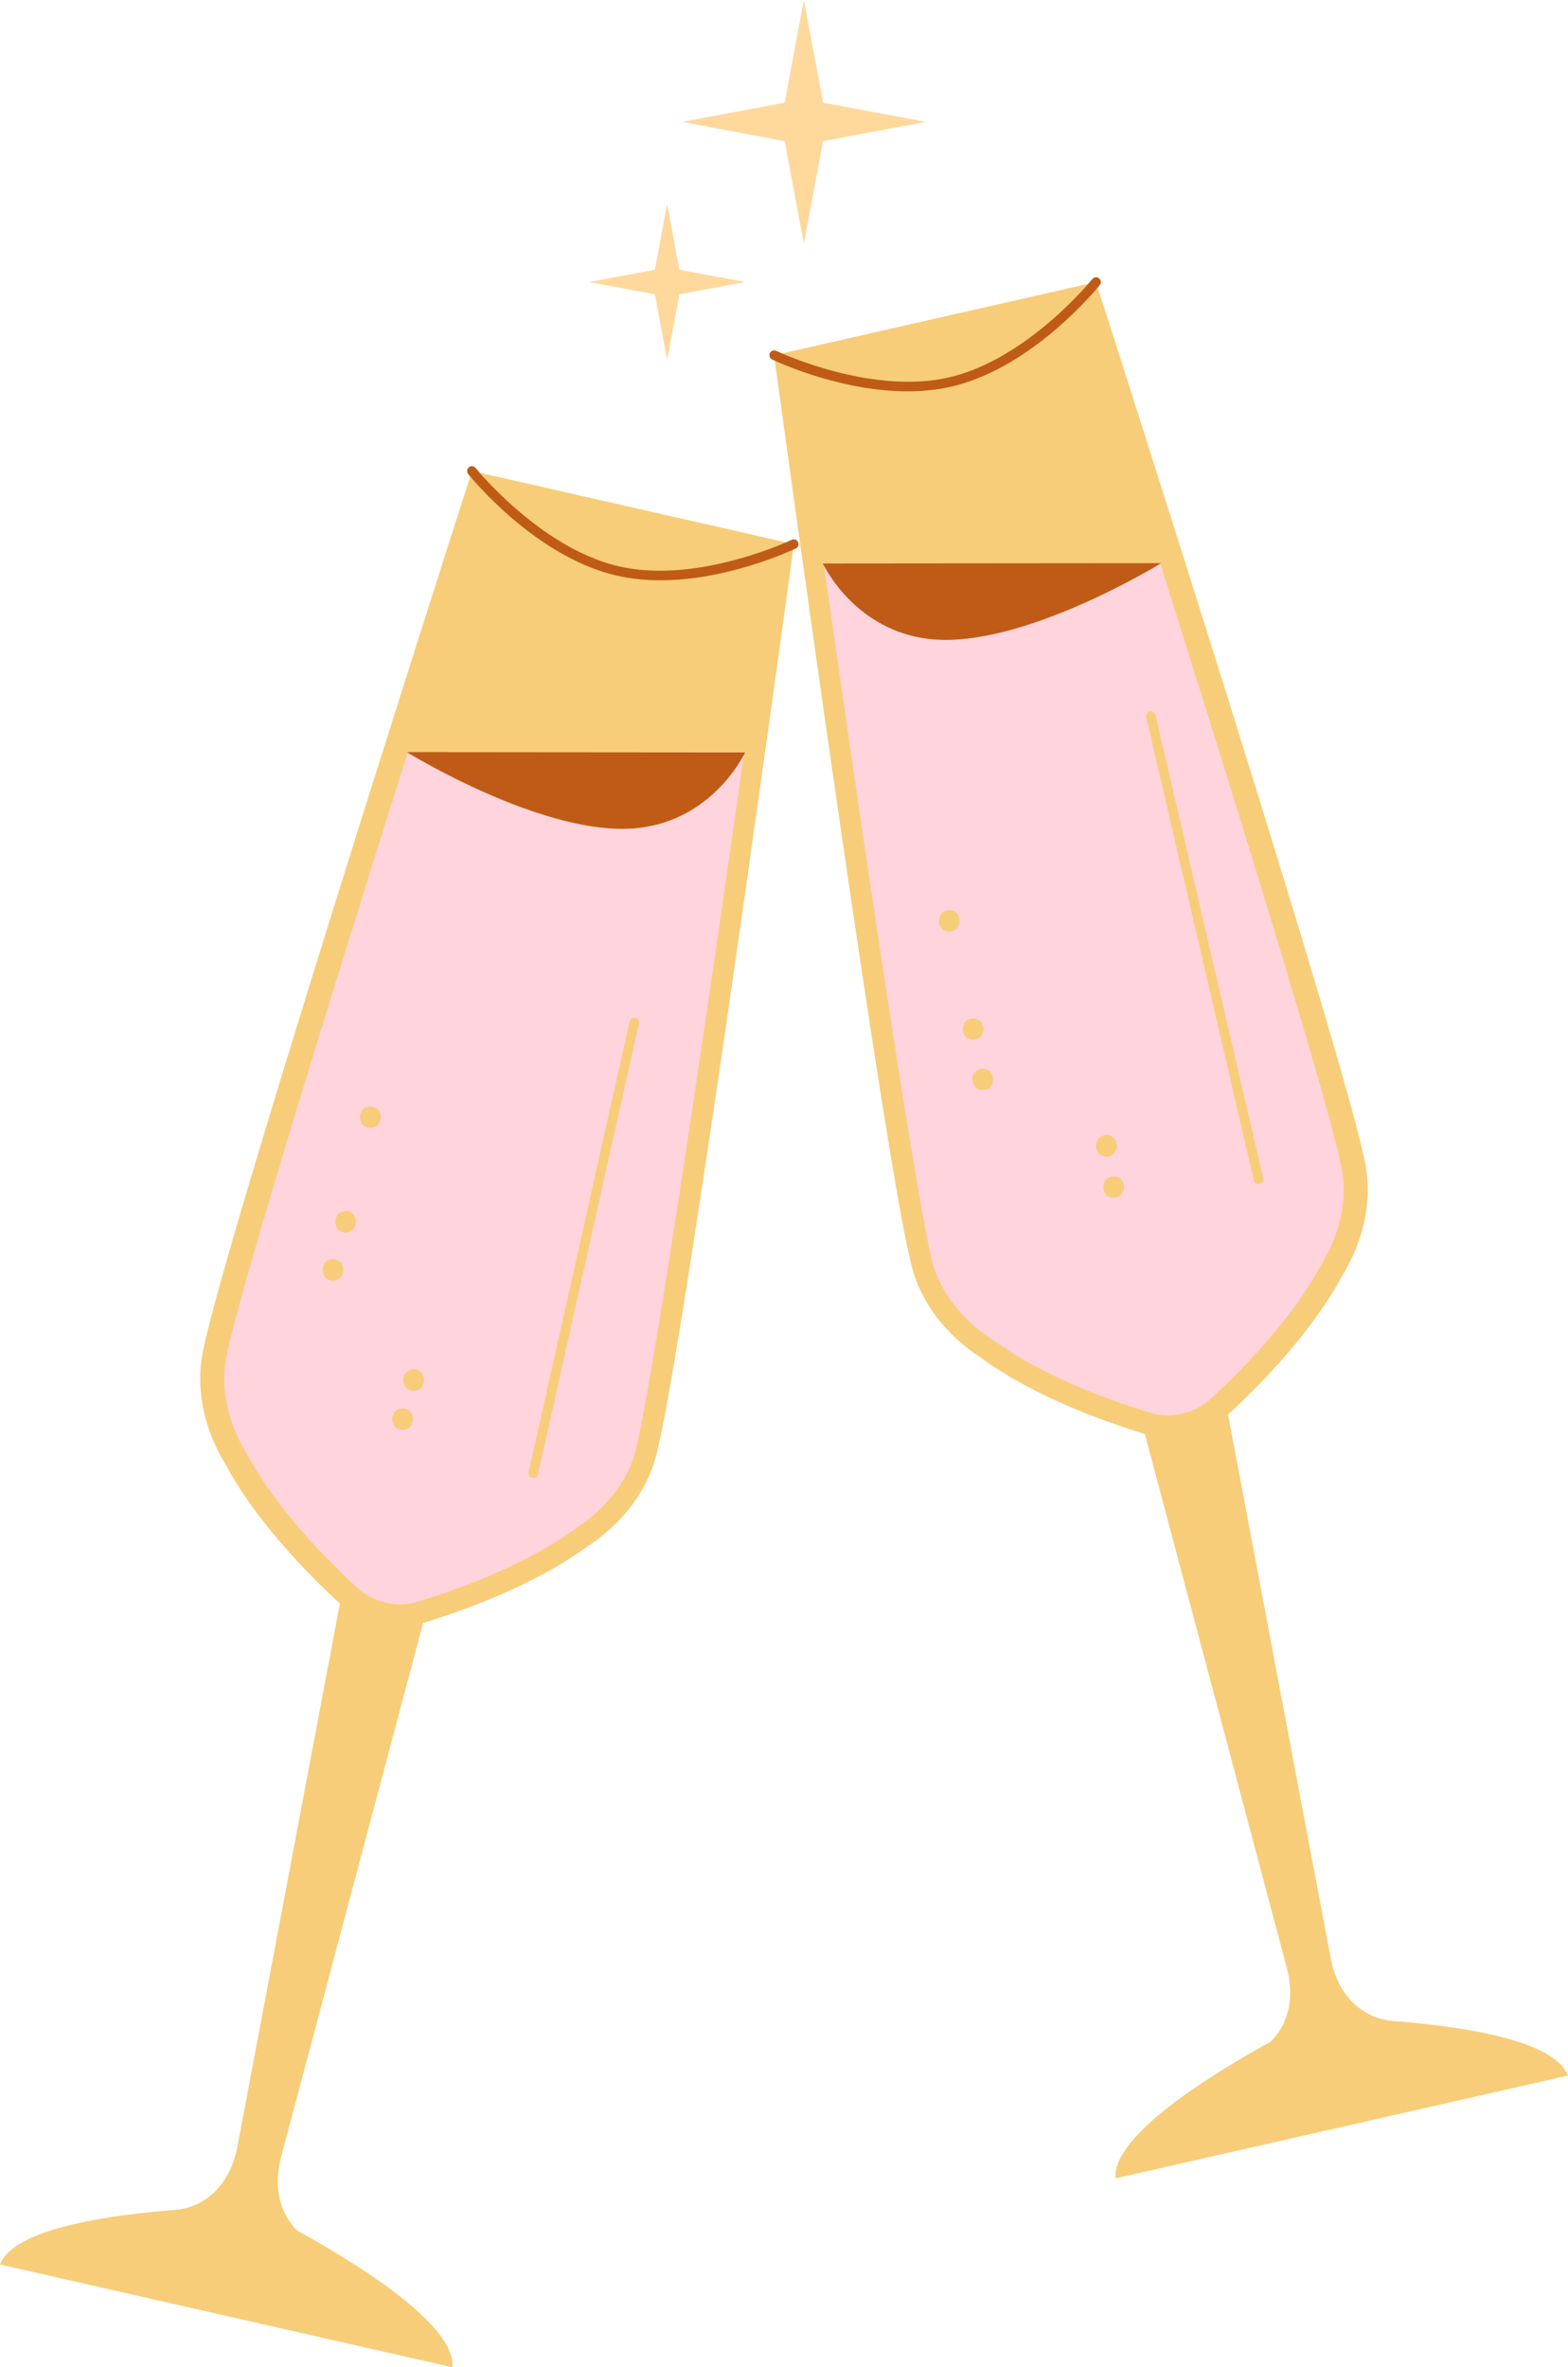
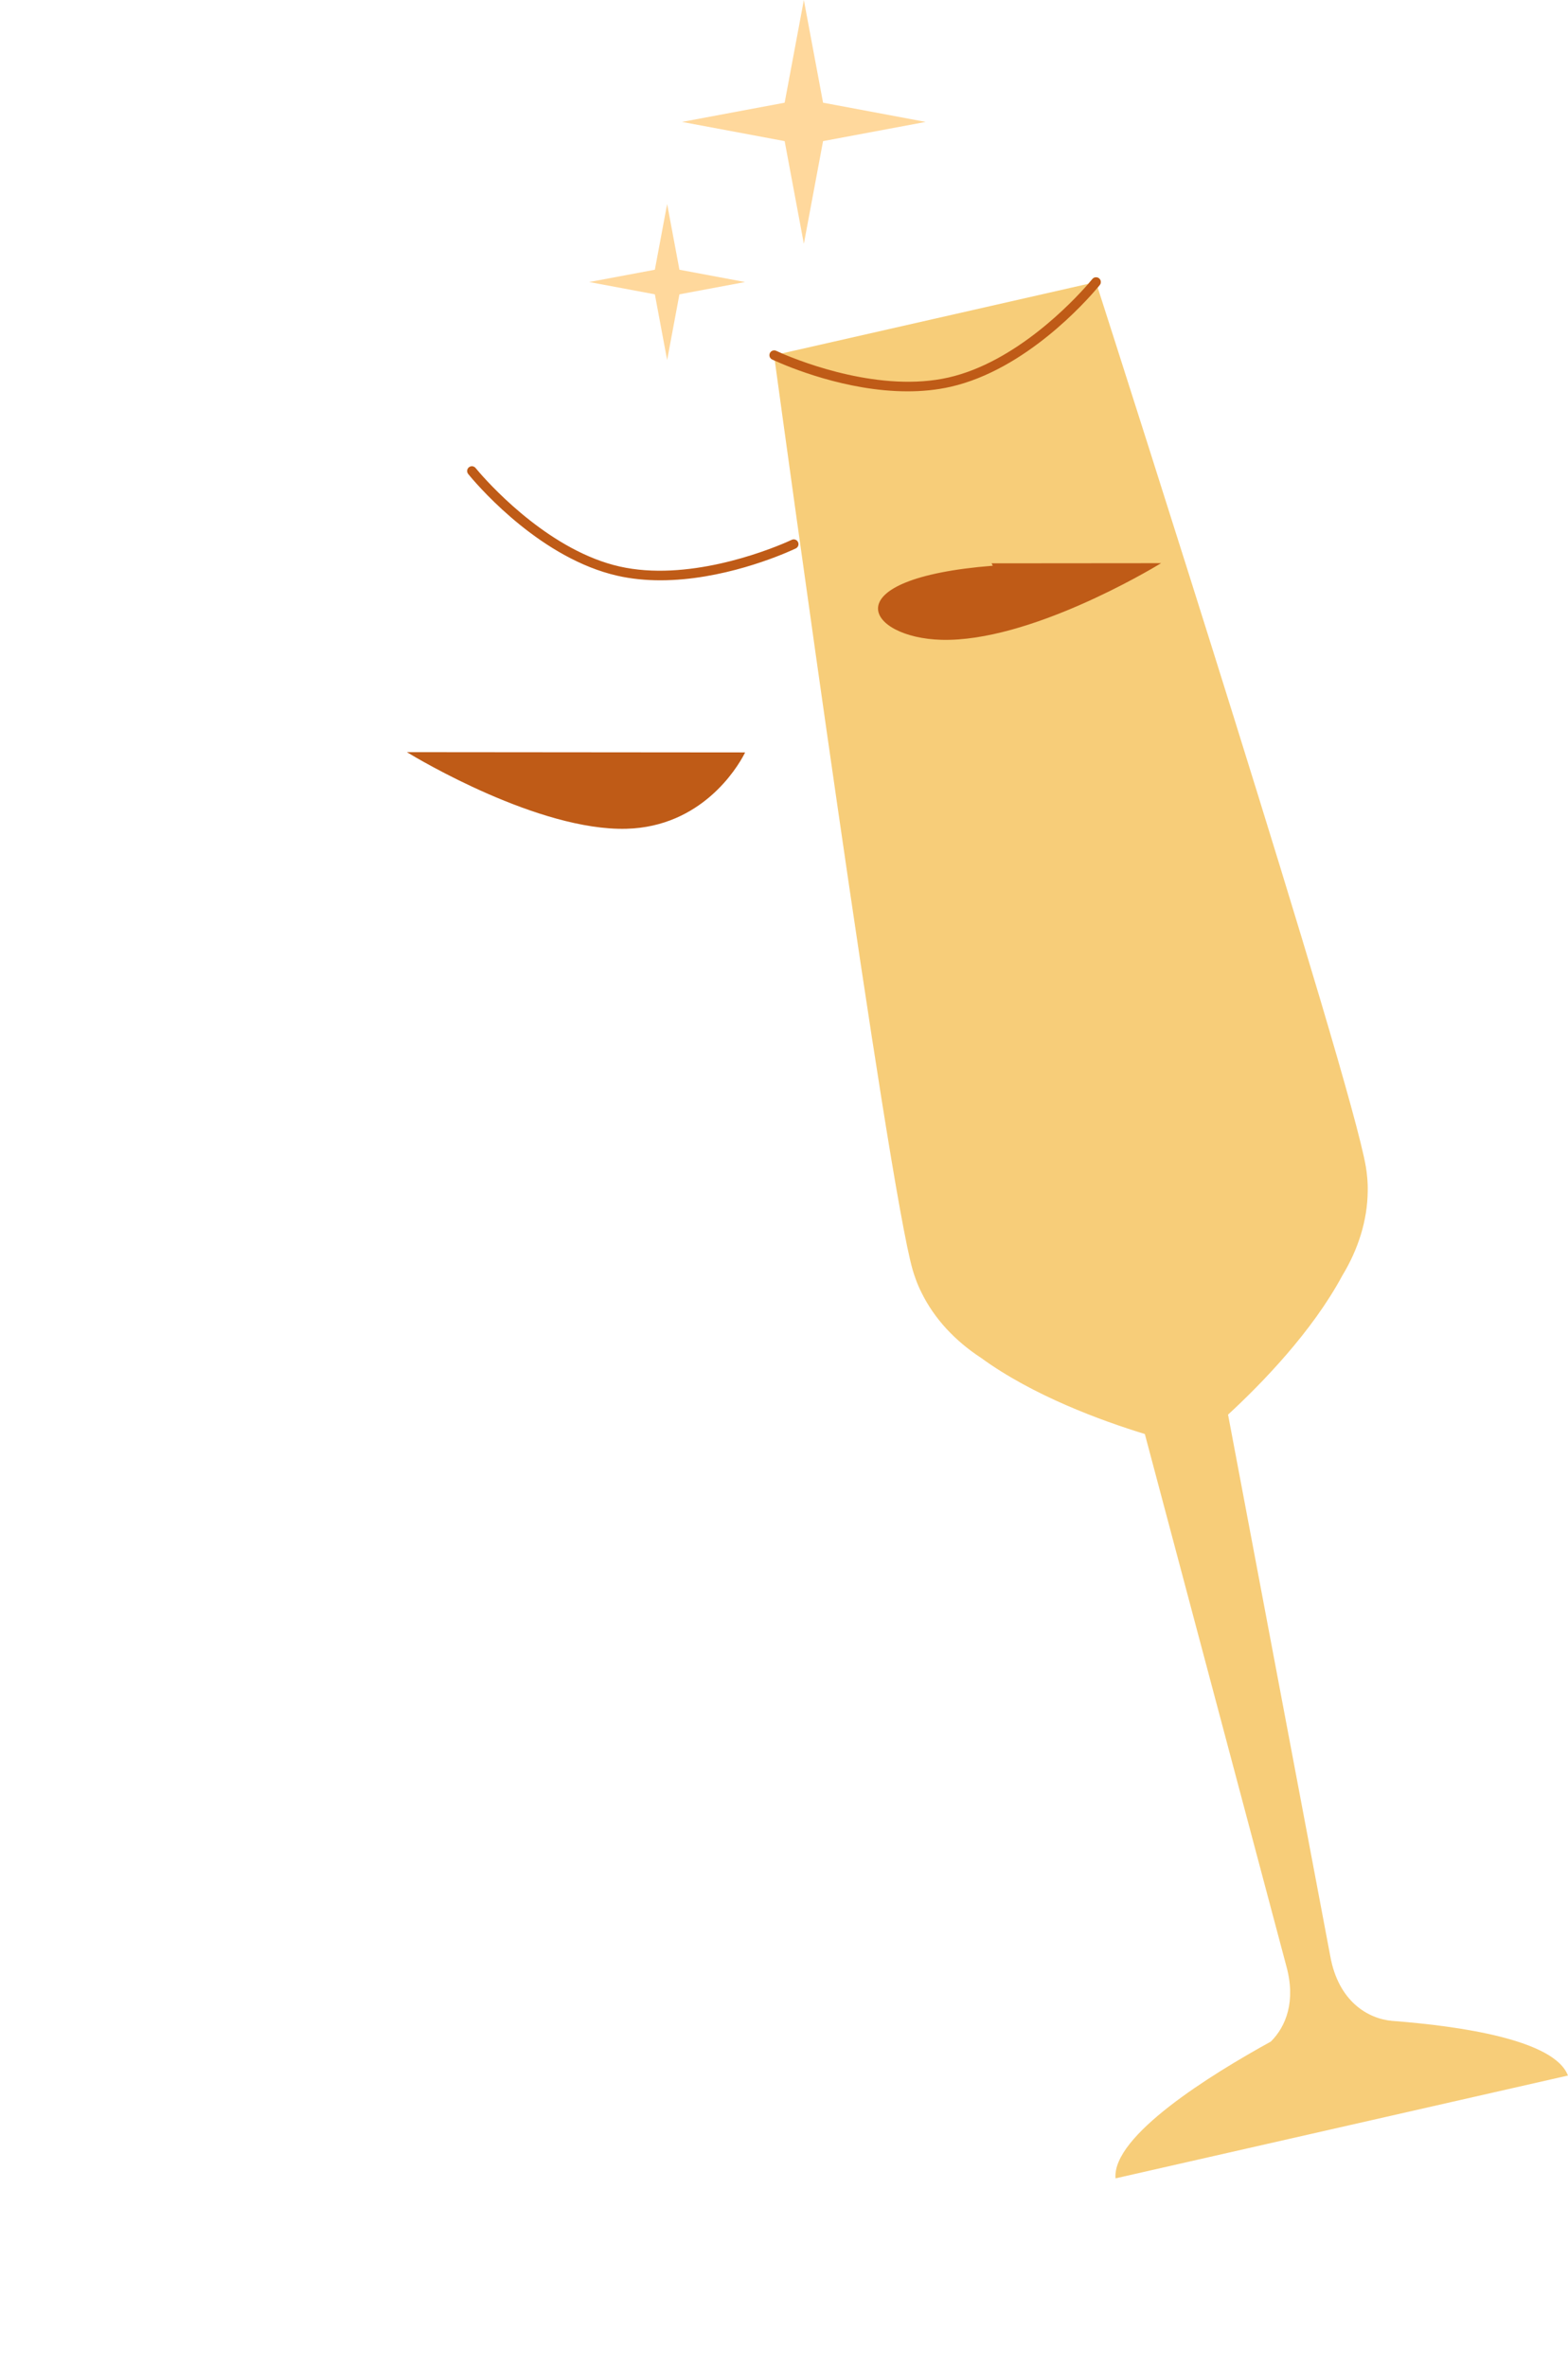
<svg xmlns="http://www.w3.org/2000/svg" fill="#000000" height="498.1" preserveAspectRatio="xMidYMid meet" version="1" viewBox="0.0 0.0 330.1 498.1" width="330.1" zoomAndPan="magnify">
  <g fill="#f7cd79" id="change1_1">
    <path d="M293.061,425.223c-5.071-0.45-11.318-4.084-13.02-13.678l-21.508-113.884 c7.109-6.555,17.689-17.437,24.035-29.22c3.393-5.595,5.305-11.673,5.366-17.766c0.022-1.063-0.017-2.12-0.131-3.168 c-0.064-0.66-0.146-1.319-0.256-1.976C284.4,226.648,235.803,75.166,231.09,60.496c0,0,0.001-0.001,0.001-0.001 c0.233-0.278,0.385-0.464,0.433-0.525c0.346-0.431,0.276-1.061-0.155-1.406c-0.431-0.346-1.061-0.274-1.405,0.155 c-0.019,0.024-0.317,0.389-0.845,0.994c0,0-0.001,0.001-0.001,0.001l-31.814,7.227h-0.001l-0.925,0.21h-0.001l-31.762,7.215 c-0.001,0-0.001-0.001-0.002-0.001c-0.739-0.317-1.165-0.518-1.193-0.532c-0.499-0.24-1.096-0.029-1.334,0.468 c-0.24,0.498-0.03,1.095,0.467,1.334c0.067,0.032,0.26,0.124,0.562,0.261c0.001,0,0.003,0.001,0.004,0.002c0,0-0.005,0-0.005,0 c2.058,15.058,23.699,172.901,29.023,191.305c0.185,0.64,0.395,1.269,0.622,1.891c0.351,0.996,0.773,1.968,1.253,2.919 c2.687,5.466,7.035,10.121,12.511,13.7c10.888,7.94,25.255,13.202,34.491,16.029l29.775,111.904 c2.075,7.465-0.073,12.764-3.241,15.931c-12.585,6.925-33.469,19.823-32.704,28.785l95.244-21.634 C327.247,429.215,307.475,426.329,293.061,425.223z" fill="inherit" />
-     <path d="M168,114.062c-0.236-0.498-0.834-0.708-1.332-0.468c-0.028,0.013-0.454,0.214-1.192,0.531l-31.765-7.215 h-0.001l-0.925-0.21h-0.001l-31.802-7.224c-0.308-0.36-0.847-0.985-0.858-0.998c-0.347-0.431-0.976-0.5-1.406-0.155 c-0.431,0.346-0.5,0.975-0.155,1.406c0.049,0.061,0.2,0.247,0.433,0.524c0.002,0.002,0.004,0.004,0.005,0.006l0,0.001 c-0.001-0.002-0.004-0.004-0.005-0.006c-0.102,0.317-0.232,0.721-0.374,1.163l-0.001,0.004l0,0 c-6.431,20.03-53.003,165.395-56.082,183.868c-0.109,0.657-0.192,1.316-0.256,1.976c-0.114,1.048-0.153,2.105-0.131,3.168 c0.061,6.093,1.972,12.171,5.366,17.766c6.346,11.784,16.927,22.666,24.035,29.22L50.045,451.303 c-1.702,9.594-7.949,13.228-13.02,13.678C22.613,466.089,2.841,468.975,0,476.488l95.244,21.634 c0.765-8.961-20.119-21.859-32.704-28.785c-3.168-3.166-5.316-8.466-3.241-15.931l29.774-111.905 c9.237-2.827,23.603-8.089,34.491-16.029c5.475-3.579,9.824-8.233,12.511-13.7c0.481-0.951,0.903-1.923,1.253-2.919 c0.227-0.622,0.437-1.251,0.622-1.891c5.105-17.647,25.21-163.478,28.669-188.72l0,0l0.003-0.021 c0.147-1.072,0.267-1.948,0.351-2.563c-0.001,0-0.002,0.001-0.002,0.001l0-0.001c0.302-0.137,0.495-0.229,0.562-0.261 C168.031,115.157,168.24,114.559,168,114.062z" fill="inherit" />
  </g>
  <g id="change2_1">
-     <path d="M131.86,174.388c-18.44,0.48-43.91-14.733-46.047-16.029C62.634,231.707,49.058,277.025,47.539,286.14 c-0.086,0.52-0.156,1.062-0.22,1.709c-0.087,0.806-0.122,1.667-0.104,2.607c0.052,5.08,1.669,10.388,4.677,15.349l0.063,0.104 l0.057,0.107c5.927,11.004,15.818,21.289,23.122,28.026c1.62,1.539,3.807,2.679,6.157,3.214c0.001,0,0,0,0.001,0 c2.275,0.517,4.624,0.443,6.697-0.231c9.486-2.903,22.924-7.918,33.08-15.324l0.098-0.072l0.102-0.066 c4.854-3.173,8.605-7.26,10.868-11.862c0.404-0.8,0.744-1.592,1.03-2.406c0.204-0.56,0.375-1.079,0.521-1.583 c2.561-8.854,12.157-70.927,22.914-146.883C155.195,161.493,147.754,173.975,131.86,174.388z M70.087,269.455 c-2.9,0-2.896-4.5,0-4.5C72.987,264.955,72.982,269.455,70.087,269.455z M72.766,259.336c-2.9,0-2.896-4.5,0-4.5 C75.666,254.836,75.661,259.336,72.766,259.336z M77.974,237.321c-2.9,0-2.896-4.5,0-4.5 C80.874,232.821,80.869,237.321,77.974,237.321z M84.761,300.865c-2.9,0-2.896-4.5,0-4.5 C87.661,296.365,87.657,300.865,84.761,300.865z M87.084,292.647c-2.9,0-2.896-4.5,0-4.5 C89.985,288.147,89.98,292.647,87.084,292.647z M134.493,215.401l-21.241,94.817c-0.104,0.465-0.517,0.781-0.975,0.781 c-0.072,0-0.146-0.008-0.22-0.024c-0.539-0.12-0.878-0.655-0.757-1.194l21.241-94.817c0.12-0.539,0.654-0.876,1.194-0.757 C134.275,214.328,134.614,214.862,134.493,215.401z M156.682,158.281c-0.002,0.014-0.004,0.027-0.006,0.041l-35.473-0.03 L156.682,158.281z M278.074,266.256l0.057-0.107l0.063-0.104c3.009-4.961,4.626-10.269,4.677-15.349 c0.019-0.941-0.016-1.801-0.104-2.607c-0.063-0.648-0.133-1.189-0.22-1.709c-1.519-9.114-15.094-54.432-38.274-127.781 c-2.136,1.297-27.607,16.509-46.047,16.029c-15.894-0.414-23.335-12.895-24.745-15.56c10.756,75.955,20.352,138.028,22.914,146.883 c0.146,0.504,0.317,1.022,0.521,1.583c0.287,0.814,0.627,1.606,1.03,2.406c2.264,4.602,6.014,8.689,10.868,11.862l0.102,0.066 l0.098,0.072c10.156,7.406,23.594,12.421,33.08,15.324c2.073,0.675,4.422,0.748,6.697,0.231c0.001,0,0,0,0.001,0 c2.35-0.535,4.537-1.675,6.157-3.214C262.256,287.545,272.148,277.26,278.074,266.256z M199.839,196.028c-2.9,0-2.896-4.5,0-4.5 C202.74,191.528,202.735,196.028,199.839,196.028z M204.847,214.284c2.9,0,2.896,4.5,0,4.5 C201.946,218.784,201.951,214.284,204.847,214.284z M206.885,229.371c-2.9,0-2.896-4.5,0-4.5 C209.786,224.871,209.781,229.371,206.885,229.371z M232.931,238.868c2.9,0,2.896,4.5,0,4.5 C230.03,243.368,230.035,238.868,232.931,238.868z M234.45,252.031c-2.9,0-2.896-4.5,0-4.5 C237.35,247.531,237.346,252.031,234.45,252.031z M241.307,150.893c-0.125-0.538,0.209-1.076,0.747-1.201 c0.536-0.125,1.075,0.209,1.2,0.748l22.666,97.481c0.125,0.538-0.209,1.076-0.747,1.201c-0.076,0.018-0.152,0.026-0.228,0.026 c-0.454,0-0.865-0.312-0.973-0.773L241.307,150.893z M208.911,118.532l-35.5,0.03c-0.002-0.014-0.004-0.027-0.006-0.041 L208.911,118.532z" fill="#ffd4dc" />
-   </g>
+     </g>
  <g id="change3_1">
-     <path d="M121.203,158.291l35.473,0.03h0.185c0,0-0.088,0.187-0.256,0.506c-1.41,2.665-8.851,15.147-24.745,15.56 c-18.44,0.48-43.91-14.733-46.047-16.029c-0.095-0.058-0.161-0.098-0.161-0.098L121.203,158.291z M166.668,113.594 c-0.028,0.013-0.454,0.214-1.192,0.531c-4.479,1.926-20.87,8.292-35.069,5.069c-14.185-3.222-26.226-16.047-29.437-19.721 c-0.529-0.605-0.827-0.971-0.846-0.995c-0.347-0.431-0.976-0.5-1.406-0.155c-0.431,0.346-0.5,0.975-0.155,1.406 c0.049,0.061,0.2,0.247,0.433,0.524c2.497,2.971,15.225,17.315,30.967,20.891c2.989,0.679,6.047,0.961,9.066,0.961 c12.956,0,25.17-5.189,27.942-6.448c0.302-0.137,0.495-0.229,0.562-0.261c0.498-0.239,0.707-0.837,0.467-1.334 C167.764,113.564,167.166,113.354,166.668,113.594z M198.229,134.629c18.44,0.48,43.91-14.733,46.047-16.029 c0.095-0.058,0.161-0.098,0.161-0.098l-35.525,0.03l-35.5,0.03h-0.185c0,0,0.088,0.187,0.256,0.506 C174.893,121.733,182.334,134.215,198.229,134.629z M200.124,81.385c15.741-3.576,28.469-17.918,30.967-20.89 c0.233-0.278,0.385-0.464,0.433-0.525c0.346-0.431,0.276-1.061-0.155-1.406c-0.431-0.346-1.061-0.274-1.405,0.155 c-0.019,0.024-0.317,0.389-0.845,0.994c-3.208,3.672-15.239,16.496-29.438,19.721c-14.181,3.221-30.584-3.143-35.068-5.069 c-0.739-0.317-1.165-0.518-1.193-0.532c-0.499-0.24-1.096-0.029-1.334,0.468c-0.24,0.498-0.03,1.095,0.467,1.334 c0.067,0.032,0.26,0.124,0.562,0.261c2.772,1.259,14.986,6.448,27.944,6.448C194.077,82.346,197.136,82.064,200.124,81.385z" fill="#bf5b17" />
+     <path d="M121.203,158.291l35.473,0.03h0.185c0,0-0.088,0.187-0.256,0.506c-1.41,2.665-8.851,15.147-24.745,15.56 c-18.44,0.48-43.91-14.733-46.047-16.029c-0.095-0.058-0.161-0.098-0.161-0.098L121.203,158.291z M166.668,113.594 c-0.028,0.013-0.454,0.214-1.192,0.531c-4.479,1.926-20.87,8.292-35.069,5.069c-14.185-3.222-26.226-16.047-29.437-19.721 c-0.529-0.605-0.827-0.971-0.846-0.995c-0.347-0.431-0.976-0.5-1.406-0.155c-0.431,0.346-0.5,0.975-0.155,1.406 c0.049,0.061,0.2,0.247,0.433,0.524c2.497,2.971,15.225,17.315,30.967,20.891c2.989,0.679,6.047,0.961,9.066,0.961 c12.956,0,25.17-5.189,27.942-6.448c0.302-0.137,0.495-0.229,0.562-0.261c0.498-0.239,0.707-0.837,0.467-1.334 C167.764,113.564,167.166,113.354,166.668,113.594z M198.229,134.629c18.44,0.48,43.91-14.733,46.047-16.029 c0.095-0.058,0.161-0.098,0.161-0.098l-35.5,0.03h-0.185c0,0,0.088,0.187,0.256,0.506 C174.893,121.733,182.334,134.215,198.229,134.629z M200.124,81.385c15.741-3.576,28.469-17.918,30.967-20.89 c0.233-0.278,0.385-0.464,0.433-0.525c0.346-0.431,0.276-1.061-0.155-1.406c-0.431-0.346-1.061-0.274-1.405,0.155 c-0.019,0.024-0.317,0.389-0.845,0.994c-3.208,3.672-15.239,16.496-29.438,19.721c-14.181,3.221-30.584-3.143-35.068-5.069 c-0.739-0.317-1.165-0.518-1.193-0.532c-0.499-0.24-1.096-0.029-1.334,0.468c-0.24,0.498-0.03,1.095,0.467,1.334 c0.067,0.032,0.26,0.124,0.562,0.261c2.772,1.259,14.986,6.448,27.944,6.448C194.077,82.346,197.136,82.064,200.124,81.385z" fill="#bf5b17" />
  </g>
  <g id="change4_1">
    <path d="M137.861,61.931l-13.827-2.587l13.827-2.587l2.587-13.827l2.587,13.827l13.827,2.587l-13.827,2.587 l-2.587,13.827L137.861,61.931z M169.23,51.303l4.043-21.609l21.609-4.043l-21.609-4.043L169.23,0l-4.043,21.609l-21.609,4.043 l21.609,4.043L169.23,51.303z" fill="#ffd89c" />
  </g>
</svg>